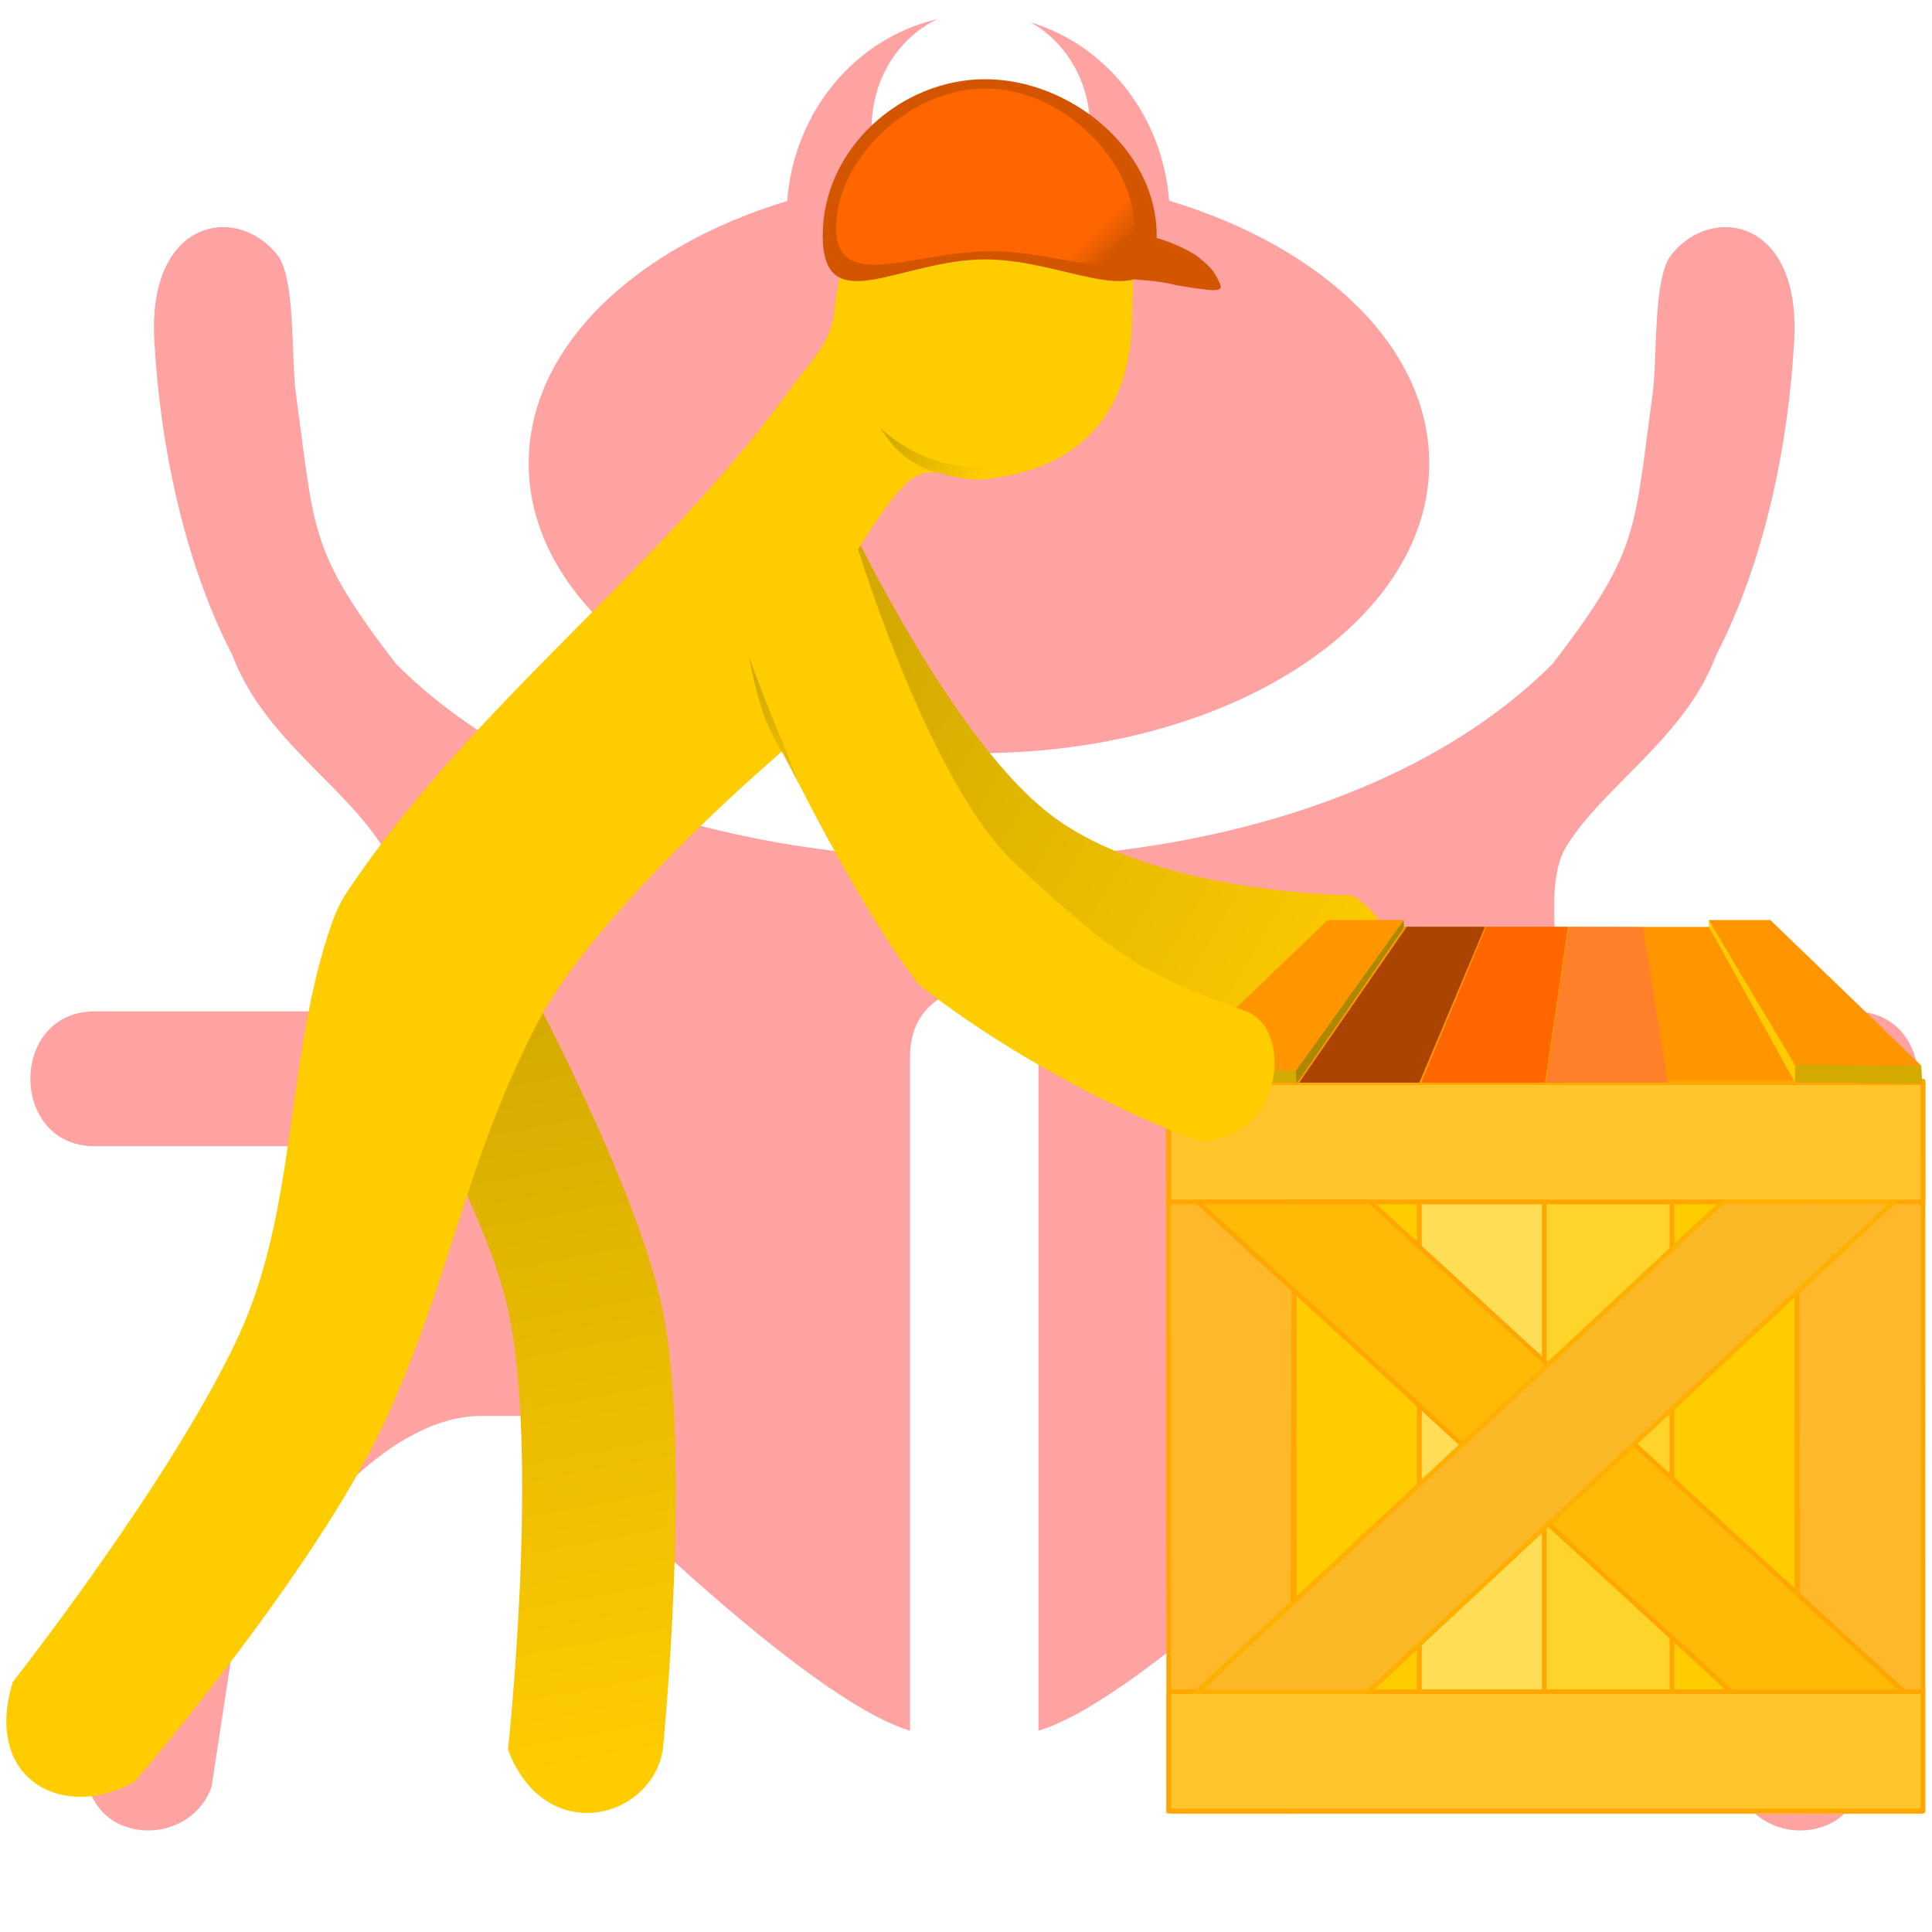
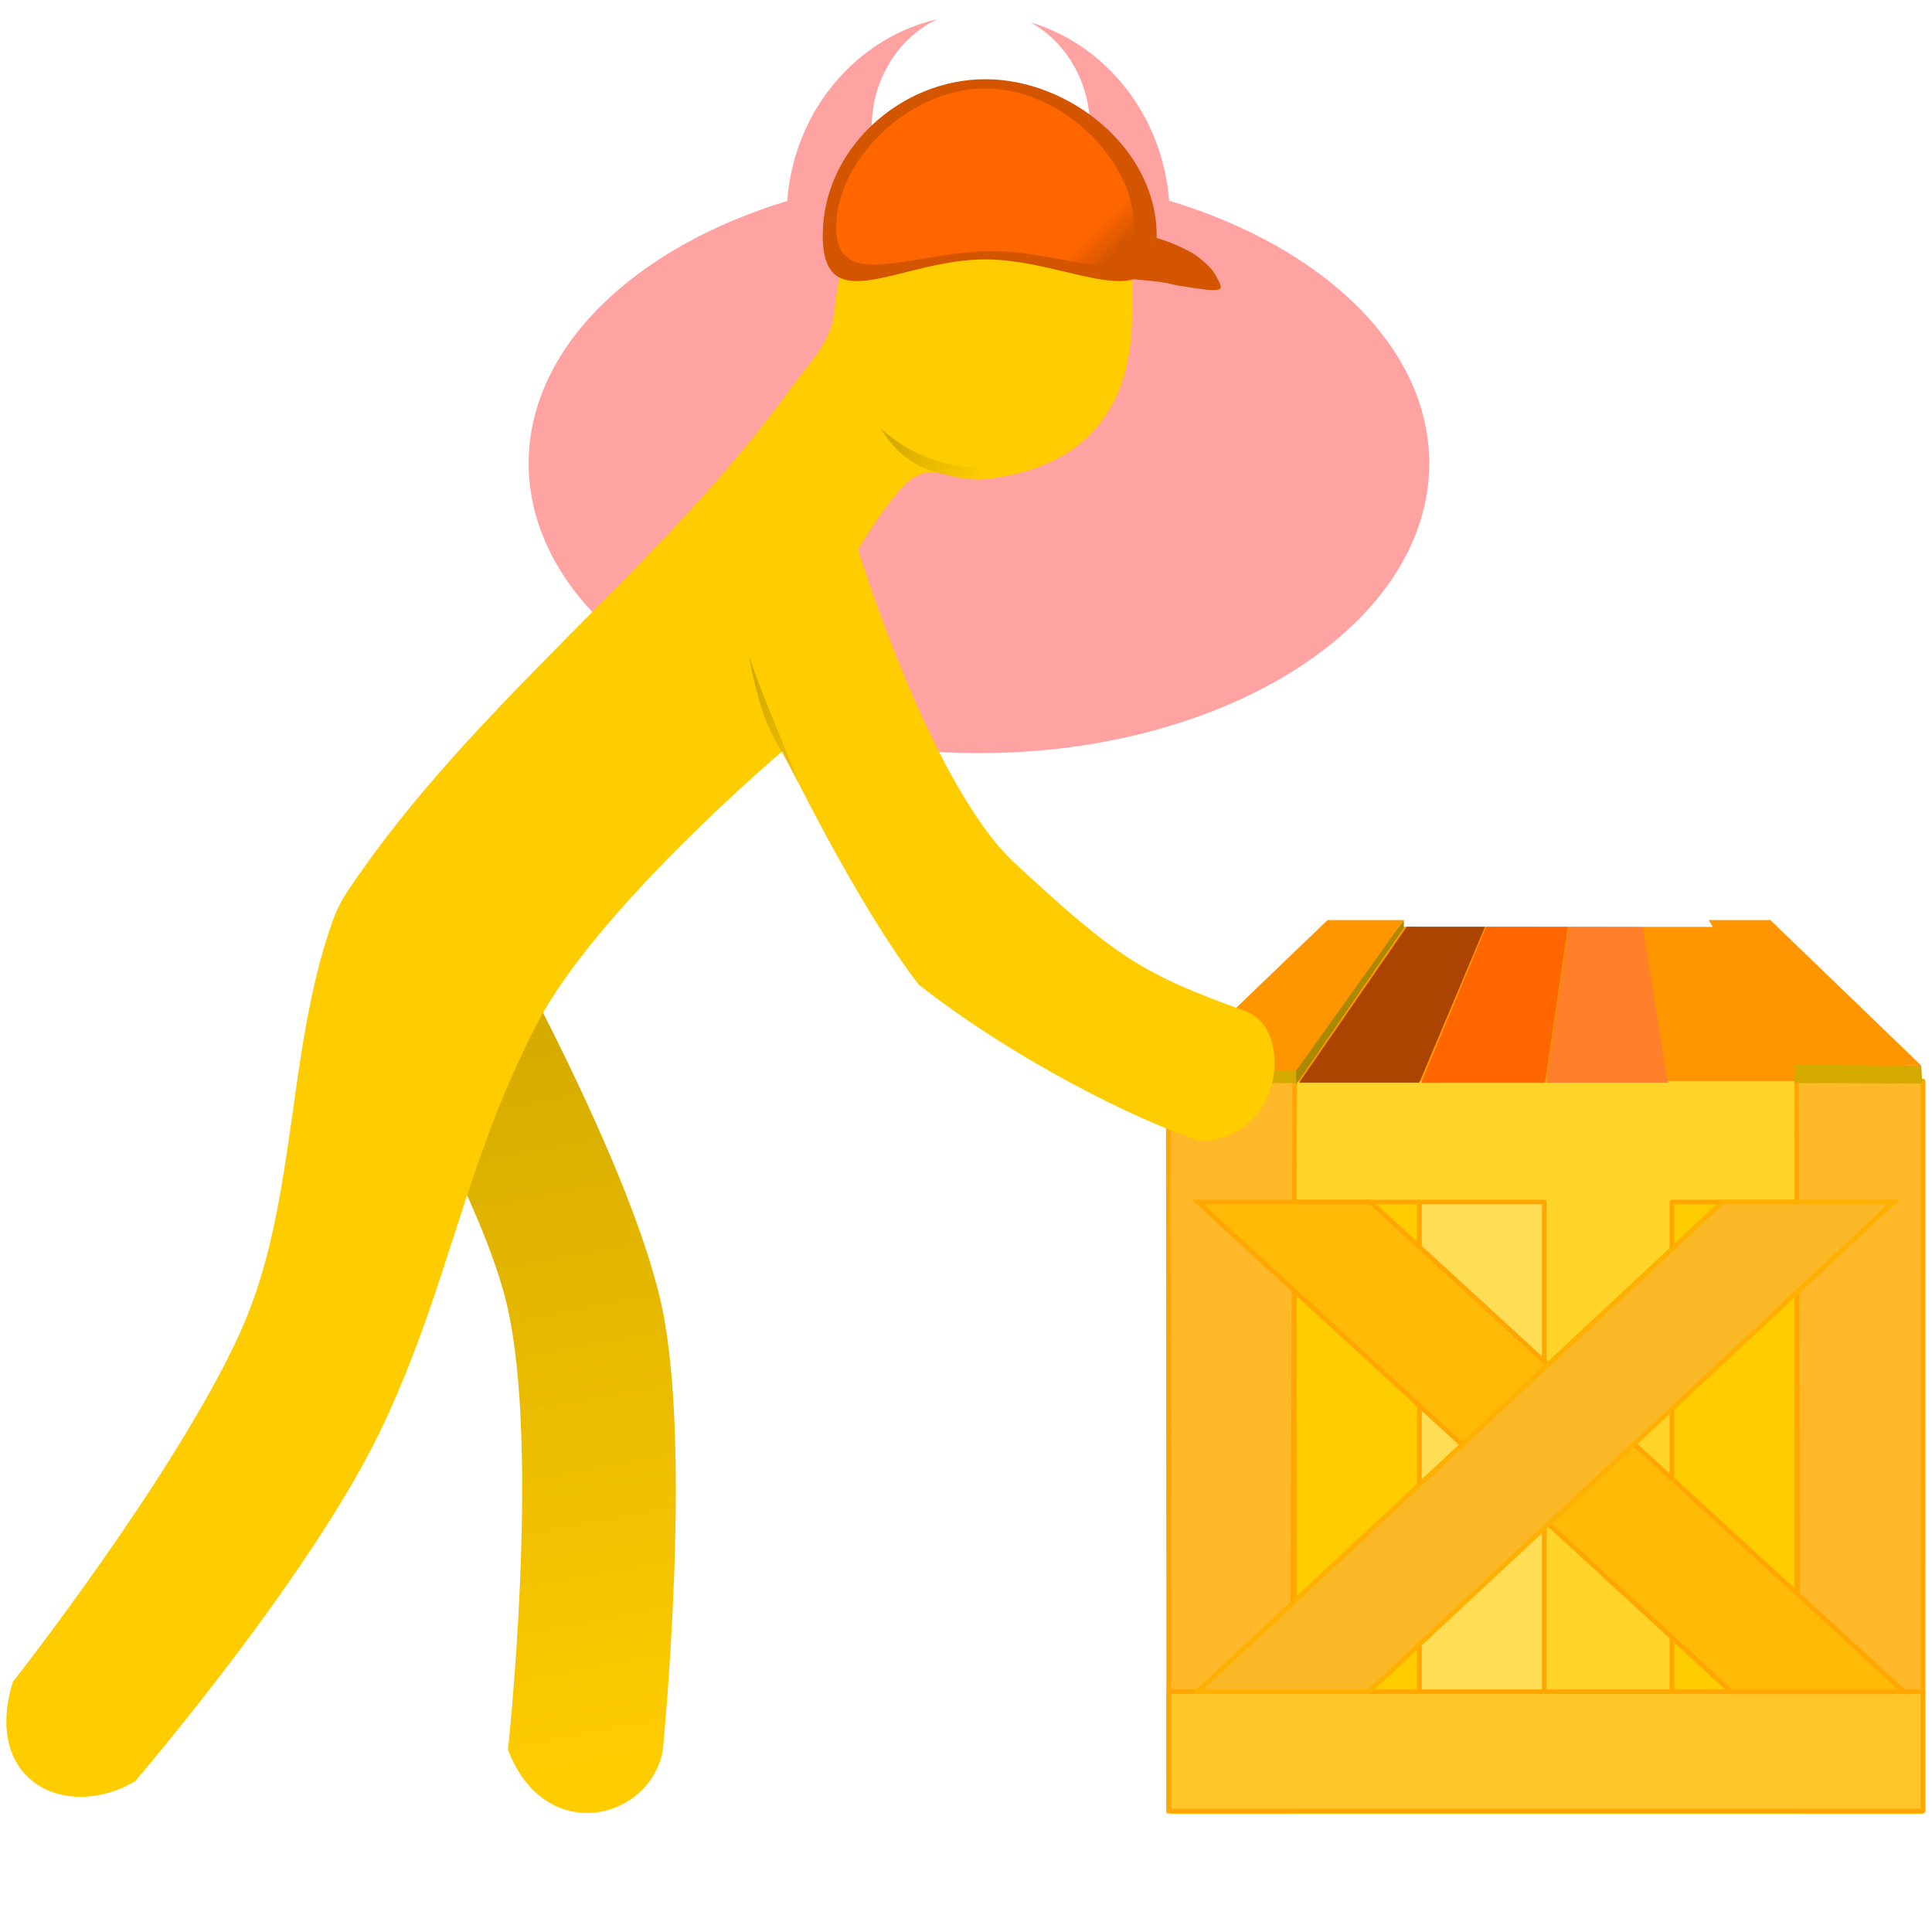
<svg xmlns="http://www.w3.org/2000/svg" xmlns:ns1="http://www.inkscape.org/namespaces/inkscape" xmlns:ns2="http://sodipodi.sourceforge.net/DTD/sodipodi-0.dtd" xmlns:ns3="http://www.openswatchbook.org/uri/2009/osb" xmlns:xlink="http://www.w3.org/1999/xlink" width="500" height="500" id="svg2" version="1.1" ns1:version="0.48.5 r10040" ns2:docname="icon.svg" enable-background="new" ns1:export-filename="C:\Users\vahagnk\devel\_private\org.dyndns.vahagn.sokoban\res\drawable-xhdpi\icon_debug.png" ns1:export-xdpi="17.280001" ns1:export-ydpi="17.280001">
  <defs id="defs4">
    <linearGradient ns1:collect="always" id="linearGradient3907">
      <stop style="stop-color:#d4aa00;stop-opacity:1;" offset="0" id="stop3909" />
      <stop style="stop-color:#d4aa00;stop-opacity:0;" offset="1" id="stop3911" />
    </linearGradient>
    <linearGradient ns1:collect="always" id="linearGradient3889">
      <stop style="stop-color:#d4aa00;stop-opacity:1" offset="0" id="stop3891" />
      <stop style="stop-color:#ffcc00;stop-opacity:1" offset="1" id="stop3893" />
    </linearGradient>
    <linearGradient ns1:collect="always" id="linearGradient3873">
      <stop style="stop-color:#d4aa00;stop-opacity:1;" offset="0" id="stop3875" />
      <stop style="stop-color:#ffcc00;stop-opacity:1" offset="1" id="stop3877" />
    </linearGradient>
    <linearGradient ns1:collect="always" id="linearGradient3820">
      <stop style="stop-color:#d4aa00;stop-opacity:1;" offset="0" id="stop3822" />
      <stop style="stop-color:#d4aa00;stop-opacity:0;" offset="1" id="stop3824" />
    </linearGradient>
    <linearGradient id="linearGradient5747" ns3:paint="solid">
      <stop style="stop-color:#ffaf00;stop-opacity:1;" offset="0" id="stop5749" />
    </linearGradient>
    <linearGradient ns1:collect="always" id="linearGradient4174">
      <stop style="stop-color:#ff6600;stop-opacity:1;" offset="0" id="stop4176" />
      <stop style="stop-color:#ff6600;stop-opacity:0;" offset="1" id="stop4178" />
    </linearGradient>
    <ns1:perspective ns2:type="inkscape:persp3d" ns1:vp_x="82.586264 : 266.2324 : 1" ns1:vp_y="-244.85435 : 416.29552 : 0" ns1:vp_z="422.0517 : 398.86172 : 1" ns1:persp3d-origin="303.9121 : 238.87852 : 1" id="perspective4083" />
    <linearGradient ns1:collect="always" xlink:href="#linearGradient3935-5" id="linearGradient3941-5" x1="1009.915" y1="348.482" x2="935.272" y2="293.993" gradientUnits="userSpaceOnUse" />
    <linearGradient ns1:collect="always" id="linearGradient3935-5">
      <stop style="stop-color:#ffdd55;stop-opacity:1;" offset="0" id="stop3937-1" />
      <stop style="stop-color:#ffdd55;stop-opacity:0;" offset="1" id="stop3939-7" />
    </linearGradient>
    <filter id="filter3977" ns1:label="Blur content" ns1:menu="Blurs" ns1:menu-tooltip="Blur the contents of objects, preserving the outline" color-interpolation-filters="sRGB">
      <feColorMatrix id="feColorMatrix3979" values="1 0 0 0 0 0 1 0 0 0 0 0 1 0 0 0 0 0 1 0 " result="result7" />
      <feGaussianBlur id="feGaussianBlur3981" result="result6" stdDeviation="5" />
      <feComposite id="feComposite3983" in2="result7" operator="atop" in="result6" result="result91" />
      <feComposite id="feComposite3985" in2="result91" operator="in" />
    </filter>
    <linearGradient ns1:collect="always" xlink:href="#linearGradient4174" id="linearGradient4180" x1="351.929" y1="105.89" x2="356.599" y2="109.888" gradientUnits="userSpaceOnUse" gradientTransform="matrix(1.438,0,0,1.212,-213.793,-77.945)" />
    <linearGradient ns1:collect="always" xlink:href="#linearGradient3820" id="linearGradient3826" x1="219.392" y1="160.083" x2="239.301" y2="169.152" gradientUnits="userSpaceOnUse" gradientTransform="matrix(1.162,0,0,1.212,-24.543,-80.378)" />
    <linearGradient ns1:collect="always" xlink:href="#linearGradient3873" id="linearGradient3879" x1="130.114" y1="818.839" x2="159.091" y2="979.635" gradientUnits="userSpaceOnUse" gradientTransform="matrix(1.162,0,0,1.212,-24.087,-178.707)" />
    <linearGradient ns1:collect="always" xlink:href="#linearGradient3889" id="linearGradient3895" x1="213.636" y1="743.839" x2="330.114" y2="814.862" gradientUnits="userSpaceOnUse" gradientTransform="matrix(1.162,0,0,1.212,-24.087,-178.707)" />
    <linearGradient ns1:collect="always" xlink:href="#linearGradient3907" id="linearGradient3913" x1="188.962" y1="195.473" x2="206.804" y2="230.848" gradientUnits="userSpaceOnUse" gradientTransform="matrix(1.162,0,0,1.212,-24.087,-61.365)" />
  </defs>
  <ns2:namedview id="base" pagecolor="#ffffff" bordercolor="#666666" borderopacity="1.0" ns1:pageopacity="0.0" ns1:pageshadow="2" ns1:zoom="1.19" ns1:cx="27.238825" ns1:cy="201.98681" ns1:document-units="px" ns1:current-layer="layer6" showgrid="true" ns1:snap-smooth-nodes="false" ns1:object-paths="true" ns1:snap-global="true" ns1:object-nodes="false" ns1:snap-intersection-paths="false" ns1:window-width="1680" ns1:window-height="988" ns1:window-x="-8" ns1:window-y="-8" ns1:window-maximized="1" ns1:snap-nodes="true" showguides="true" ns1:guide-bbox="true">
    <ns1:grid type="xygrid" id="grid5923" empspacing="5" visible="true" enabled="true" snapvisiblegridlinesonly="true" />
  </ns2:namedview>
  <g ns1:groupmode="layer" id="layer7" ns1:label="BigBox" style="opacity:0.296;display:none" ns2:insensitive="true">
-     <rect y="2.221" x="4.269" height="499.079" width="496.887" id="rect4119-2" style="fill:#ffd42a;fill-opacity:1;stroke:none;display:inline" />
    <path style="fill:#ffb82a;fill-opacity:1;stroke:#ffa600;stroke-width:3.076px;stroke-linecap:butt;stroke-linejoin:miter;stroke-opacity:1;display:inline" d="m 2.509,2.221 83.523,0 -1.726,497.14 -81.504,0 z" id="path4184-5" ns1:connector-curvature="0" ns2:nodetypes="ccccc" />
    <path ns2:nodetypes="ccccc" ns1:connector-curvature="0" id="path4186-8" d="m 417.633,2.221 83.523,0 -0.078,497.14 -82.622,0 z" style="fill:#ffb82a;fill-opacity:1;stroke:#ffa600;stroke-width:3.076px;stroke-linecap:butt;stroke-linejoin:round;stroke-opacity:1;display:inline" />
    <path style="fill:#ffc52a;fill-opacity:1;stroke:#ffa600;stroke-width:3.076;stroke-linejoin:round;stroke-opacity:1;display:inline" d="m 2.801,3.294 498.277,0 0,81.259 -498.277,0 z" id="rect4190-8" ns1:connector-curvature="0" ns2:nodetypes="ccccc" />
    <path ns2:nodetypes="ccccc" ns1:connector-curvature="0" id="path4193-1" d="m 2.801,418.102 498.277,0 0,81.259 -498.277,0 z" style="fill:#ffc52a;fill-opacity:1;stroke:#ffa600;stroke-width:3.076;stroke-linejoin:round;stroke-opacity:1;display:inline" />
    <rect style="fill:#ffdd55;fill-opacity:1;stroke:#ffa600;stroke-width:3.076;stroke-linejoin:round;stroke-opacity:1;display:inline" id="rect4195-4-2" width="82.566" height="333.55" x="168.312" y="84.553" />
    <rect style="fill:#ffcc00;fill-opacity:1;stroke:#ffa600;stroke-width:3.076;stroke-linejoin:round;stroke-opacity:1;display:inline" id="rect4195-1" width="82.566" height="333.55" x="85.746" y="84.553" />
    <rect style="fill:#ffcc00;fill-opacity:1;stroke:#ffa600;stroke-width:3.076;stroke-linejoin:round;stroke-opacity:1;display:inline" id="rect4195-9-4" width="82.566" height="333.55" x="335.204" y="84.553" />
    <path style="fill:#ffba08;fill-opacity:1;stroke:#ffa600;stroke-width:3.076;stroke-opacity:1;display:inline" d="m 21.923,84.587 352.411,333.542 114.195,0 L 136.119,84.587 z" id="rect4222-6-9" ns1:connector-curvature="0" ns2:nodetypes="ccccc" />
    <path style="fill:#fab826;fill-opacity:1;stroke:#ffaf00;stroke-width:3.076;stroke-opacity:1;display:inline" d="M 368.495,84.587 21.738,418.129 l 113.176,0 346.757,-333.542 z" id="rect4222-8" ns1:connector-curvature="0" ns2:nodetypes="ccccc" />
    <path style="fill:none;stroke:none;display:inline" d="M 369.21,2.297 416.705,89.4 333.231,88.838 317.32,2.363 z" id="path5801-2-9" ns1:connector-curvature="0" ns2:nodetypes="ccccc" />
  </g>
  <g ns1:groupmode="layer" id="layer6" ns1:label="Debug" style="display:inline" ns2:insensitive="true">
    <g id="g3905" transform="matrix(2.221,0,0,2.327,-529.549,-235.514)" style="fill:#ff0000;fill-opacity:0.365;stroke:none">
-       <path id="Selection #4" d="m 264.531,126.469 c -4.338,-0.058 -8.617,3.711 -8.125,12.531 0.66,11.68 3.482,24.69 9.062,35 3.666,9.325 13.019,14.432 17.562,21.438 1.59,2.61 1.381,6.572 1.281,9.562 -0.05,1.84 -0.106,4.098 -1.156,5.688 -1.6,2.38 1.312,3 -8.688,3 l -25,0 c -10,0 -10,15 0,15 l 30,0 c 6.4,0.16 7.77,-0.139 8,8.281 0.13,4.84 -8.262,9.533 -12.062,11.812 -15.25,9.724 -23.934,21.44 -26.625,38.219 -0.87,5.55 -2.441,14.81 3.969,17.25 3.96,1.51 8.894,-0.255 10.344,-4.375 L 265.625,284 c 7.689,-14.252 18.844,-25.312 28.844,-25.312 l 5,0 c 5,5 32.4,31.41 45,35 l 0,-75 c 0,-4.214 2.667,-6.648 5.75,-7.312 0.541,-0.117 1.102,-0.18 1.656,-0.188 0.308,-0.004 0.631,0.002 0.938,0.031 0.011,10e-4 0.021,-0.001 0.031,0 0.053,0.005 0.103,0.025 0.156,0.031 0.234,0.03 0.489,0.075 0.719,0.125 0.258,0.055 0.5,0.108 0.75,0.188 2.747,0.881 4.969,3.263 4.969,7.125 l 0,75 c 12.6,-3.59 40,-30 45,-35 l 5,0 c 10,0 21.155,11.061 28.844,25.312 l 2.531,15.875 c 1.45,4.12 6.384,5.885 10.344,4.375 6.41,-2.44 4.839,-11.7 3.969,-17.25 -2.691,-16.779 -11.375,-28.495 -26.625,-38.219 -3.8,-2.28 -12.193,-6.973 -12.062,-11.812 0.23,-8.42 1.6,-8.121 8,-8.281 l 30,0 c 10,0 10,-15 0,-15 l -25,0 c -10,0 -7.088,-0.62 -8.688,-3 -1.05,-1.59 -1.106,-3.848 -1.156,-5.688 -0.1,-2.99 -0.309,-6.952 1.281,-9.562 4.544,-7.005 13.896,-12.112 17.562,-21.438 5.58,-10.31 8.402,-23.32 9.062,-35 0.492,-8.82 -3.787,-12.589 -8.125,-12.531 -2.272,0.03 -4.565,1.12 -6.188,3.062 C 430.998,132.151 431.58,140.96 431,145 c -2.22,15.45 -1.515,17.41 -11.625,30 -14.892,14.294 -39.824,21.407 -64.906,21.719 l 0,-0.031 c -0.835,0.02 -1.664,0.027 -2.5,0.031 -0.841,-0.005 -1.691,-0.011 -2.531,-0.031 l 0,0.031 C 324.366,196.401 299.417,189.288 284.531,175 c -10.11,-12.59 -9.405,-14.55 -11.625,-30 -0.58,-4.04 0.002,-12.849 -2.188,-15.469 -1.623,-1.942 -3.915,-3.032 -6.188,-3.062 z" style="fill:#ff0000;fill-opacity:0.365;stroke:none" ns1:connector-curvature="0" />
      <path id="path3862" d="m 347.656,103.344 c -9.483,2.076 -16.719,10.228 -17.5,20.219 -17.809,5.156 -30.125,16.292 -30.125,29.188 0,17.804 23.484,32.219 52.469,32.219 28.985,0 52.469,-14.415 52.469,-32.219 0,-12.939 -12.405,-24.086 -30.312,-29.219 -0.755,-9.494 -7.355,-17.327 -16.156,-19.844 4.122,2.174 6.938,6.611 6.938,11.719 0,7.257 -5.691,13.125 -12.719,13.125 -7.028,0 -12.719,-5.868 -12.719,-13.125 0,-5.392 3.156,-10.037 7.656,-12.062 z" style="fill:#ff0000;fill-opacity:0.365;stroke:none" ns1:connector-curvature="0" />
    </g>
  </g>
  <g ns1:groupmode="layer" id="layer2" ns1:label="second_plane" style="display:inline" transform="translate(0,-552.362)" ns2:insensitive="true">
    <path style="fill:url(#linearGradient3879);fill-opacity:1;stroke:none" d="m 85.698,797.771 c 0,0 37.666,58.703 45.507,92.331 8.692,37.272 0.261,115.079 0.261,115.079 9.641,25.31 37.131,18.068 40.085,-0.048 0,0 7.698,-77.31 -0.259,-114.595 -8.568,-40.146 -49.924,-111.851 -49.924,-111.851 z" id="path4015" ns1:connector-curvature="0" ns2:nodetypes="csccscc" />
-     <path style="fill:url(#linearGradient3895);fill-opacity:1;stroke:none" d="m 183.539,703.076 30.904,-26.639 c 0,0 29.394,65.773 57.946,87.149 27.166,20.339 77.409,20.445 77.409,20.445 16.645,9.494 16.611,38.884 -14.377,34.195 -11.805,-1.786 -60.982,-1.752 -92.593,-26.309 -28.75,-22.334 -59.289,-88.841 -59.289,-88.841 z" id="path4017" ns1:connector-curvature="0" ns2:nodetypes="ccscssc" />
  </g>
  <g ns1:groupmode="layer" id="layer3" ns1:label="Box" style="display:inline" ns2:insensitive="true">
    <rect y="279.783" x="303.048" height="189.637" width="194.646" id="rect4119" style="fill:#ffd42a;fill-opacity:1;fill-rule:nonzero;stroke:none;display:inline" />
    <path ns2:nodetypes="ccccc" ns1:connector-curvature="0" id="path4121" d="m 342.655,239.835 -39.607,39.949 194.646,-1e-5 -39.937,-39.895 z" style="fill:#ff9600;fill-opacity:1;fill-rule:nonzero;stroke:none;display:inline" />
    <path style="fill:#ffb82a;fill-opacity:1;fill-rule:nonzero;stroke:#ffa600;stroke-width:1.187px;stroke-linecap:butt;stroke-linejoin:miter;stroke-opacity:1" d="m 302.358,279.783 32.719,0 -0.676,188.901 -31.928,0 z" id="path4184" ns1:connector-curvature="0" ns2:nodetypes="ccccc" />
    <path ns2:nodetypes="ccccc" ns1:connector-curvature="0" id="path4186" d="m 464.975,279.783 32.719,0 -0.03,188.901 -32.366,0 z" style="fill:#ffb82a;fill-opacity:1;fill-rule:nonzero;stroke:#ffa600;stroke-width:1.187px;stroke-linecap:butt;stroke-linejoin:round;stroke-opacity:1" />
-     <path style="fill:#ffc52a;fill-opacity:1;fill-rule:nonzero;stroke:#ffa600;stroke-width:1.187;stroke-linejoin:round;stroke-opacity:1" d="m 302.473,280.191 195.19,0 0,30.876 -195.19,0 z" id="rect4190" ns1:connector-curvature="0" ns2:nodetypes="ccccc" />
    <path ns2:nodetypes="ccccc" ns1:connector-curvature="0" id="path4193" d="m 302.473,437.808 195.19,0 0,30.876 -195.19,0 z" style="fill:#ffc52a;fill-opacity:1;fill-rule:nonzero;stroke:#ffa600;stroke-width:1.187;stroke-linejoin:round;stroke-opacity:1" />
    <rect style="fill:#ffdd55;fill-opacity:1;fill-rule:nonzero;stroke:#ffa600;stroke-width:1.187;stroke-linejoin:round;stroke-opacity:1;display:inline" id="rect4195-4" width="32.344" height="126.74" x="367.308" y="311.067" />
    <rect style="fill:#ffcc00;fill-opacity:1;fill-rule:nonzero;stroke:#ffa600;stroke-width:1.187;stroke-linejoin:round;stroke-opacity:1;display:inline" id="rect4195" width="32.344" height="126.74" x="334.965" y="311.067" />
    <rect style="fill:#ffcc00;fill-opacity:1;fill-rule:nonzero;stroke:#ffa600;stroke-width:1.187;stroke-linejoin:round;stroke-opacity:1;display:inline" id="rect4195-9" width="32.344" height="126.74" x="432.685" y="311.067" />
    <path style="fill:#ffba08;fill-opacity:1;fill-rule:nonzero;stroke:#ffa600;stroke-width:1.187;stroke-opacity:1;display:inline" d="m 309.964,311.08 138.05,126.738 44.734,0 -138.05,-126.738 z" id="rect4222-6" ns1:connector-curvature="0" ns2:nodetypes="ccccc" />
    <path style="fill:#fab826;fill-opacity:1;fill-rule:nonzero;stroke:#ffaf00;stroke-width:1.187;stroke-opacity:1" d="m 445.726,311.08 -135.835,126.738 44.334,0 135.835,-126.738 z" id="rect4222" ns1:connector-curvature="0" ns2:nodetypes="ccccc" />
    <path style="fill:#aa4400;fill-rule:nonzero;stroke:none" d="m 364.069,239.845 -27.857,40.346 31.102,0 17.004,-40.337 z" id="path5801" ns1:connector-curvature="0" ns2:nodetypes="ccccc" />
    <path style="fill:#ff6600;fill-rule:nonzero;stroke:none" d="m 367.842,280.191 16.787,-40.337 21.108,0.01 -5.908,40.327 z" id="path5803" ns1:connector-curvature="0" ns2:nodetypes="ccccc" />
    <path style="fill:#ff7f2a;fill-rule:nonzero;stroke:none;display:inline" d="m 431.575,280.191 -6.406,-40.237 -19.123,-0.09 -5.869,40.33 z" id="path5803-6" ns1:connector-curvature="0" ns2:nodetypes="ccccc" />
    <path style="fill:none;stroke:none;display:inline" d="m 445.981,240.182 18.595,40.027 -32.681,-0.259 -6.229,-39.738 z" id="path5801-2" ns1:connector-curvature="0" ns2:nodetypes="ccccc" />
    <path style="fill:#d4aa00;fill-rule:nonzero;stroke:none" d="m 464.435,280.191 0.087,-4.674 32.702,0.259 0.248,4.653 z" id="path5855" ns1:connector-curvature="0" ns2:nodetypes="ccccc" />
-     <path style="fill:#ffcc00;fill-rule:nonzero;stroke:none" d="m 464.522,275.517 -22.276,-37.37 0.06,1.735 22.255,40.328 z" id="path5857" ns1:connector-curvature="0" ns2:nodetypes="ccccc" />
    <path style="fill:#ff9600;fill-opacity:1;fill-rule:nonzero;stroke:none" d="m 464.522,275.517 32.702,0.259 -39.058,-37.668 -15.943,0 z" id="path5859" ns1:connector-curvature="0" ns2:nodetypes="ccccc" />
    <path style="fill:#d4aa00;fill-opacity:1;fill-rule:nonzero;stroke:none" d="m 303.275,279.83 0,0 32.269,0.408 -0.201,-3.207 -32.037,-0.46 z" id="path5891" ns1:connector-curvature="0" ns2:nodetypes="cccccc" />
    <path style="fill:#ff9600;fill-opacity:1;fill-rule:nonzero;stroke:none" d="m 335.642,277.033 -32.226,-0.349 40.163,-38.577 19.741,0 z" id="path5893" ns1:connector-curvature="0" ns2:nodetypes="ccccc" />
    <path style="fill:#aa8800;fill-opacity:1;fill-rule:nonzero;stroke:none" d="m 335.353,277.186 27.967,-39.079 0,1.954 -27.775,40.416 z" id="path5897" ns1:connector-curvature="0" ns2:nodetypes="ccccc" />
  </g>
  <g ns1:label="first_plane" ns1:groupmode="layer" id="layer1" style="display:inline" transform="translate(0,-552.362)" ns2:insensitive="true">
    <path style="fill:#ffcc00;fill-opacity:1;stroke:none;display:inline" d="m 254.379,590.824 c -28.811,4.958 -35.621,17.33 -38.594,42.987 -0.844,7.281 -6.725,12.942 -10.948,18.805 -34.046,47.263 -82.691,82.048 -115.022,130.605 -1.641,2.464 -2.928,5.203 -3.917,8.021 -12.002,34.211 -8.88,73.534 -23.943,106.401 -16.993,37.078 -58.645,90.017 -58.645,90.017 -7.876,25.833 13.806,36.097 31.599,25.736 0,0 46.42,-53.944 64.454,-92.663 17.217,-36.965 20.864,-67.23 39.596,-103.384 15.495,-29.906 63.562,-70.625 63.562,-70.625 0,0 18.918,39.35 35.244,60.452 24.152,18.97 55.398,34.757 72.871,40.514 21.558,-0.69 24.317,-29.106 11.685,-33.651 -26.567,-9.557 -33.379,-13.886 -59.711,-38.314 -21.848,-20.269 -40.541,-81.152 -40.541,-81.152 0,0 9.239,-15.605 14.467,-18.638 5.98,-3.469 8.936,1.026 18.028,0.478 30.366,-3.123 38.41,-22.967 38.41,-42.602 1.735,-30.495 -8.266,-36.244 -38.594,-42.987 z" id="path3933-1" ns1:connector-curvature="0" ns2:nodetypes="csssssccssccccscsccc" />
    <rect style="fill:#d45500;fill-opacity:1;stroke:none" id="rect4182" width="25.747" height="1.6119893e-006" x="362.778" y="824.871" />
  </g>
  <g ns1:groupmode="layer" id="layer5" ns1:label="face" style="display:inline" ns2:insensitive="true">
    <path style="fill:url(#linearGradient3826);fill-opacity:1;fill-rule:nonzero;stroke:none" d="m 291.716,88.218 c 2.123,19.12 -18.802,35.817 -35.28,35.817 -16.478,0 -22.965,-5.156 -27.265,-11.272 -6.298,-8.958 10.764,17.413 40.227,4.452 11.613,-5.108 22.04,-18.452 22.317,-28.997 z" id="path3033" ns1:connector-curvature="0" ns2:nodetypes="csssc" />
    <path style="fill:url(#linearGradient3913);fill-opacity:1;fill-rule:nonzero;stroke:none" d="m 206.858,203.078 c -7.509,-13.918 -6.727,-12.255 -8.486,-16.151 -0.537,-1.19 -2.814,-7.496 -4.55,-17.184 3.349,10.024 7.893,19.927 13.036,33.335 z" id="path3830" ns1:connector-curvature="0" ns2:nodetypes="cscc" />
  </g>
  <g ns1:groupmode="layer" id="layer4" ns1:label="Hat" style="display:inline" ns2:insensitive="true">
    <path style="fill:#d45500;fill-opacity:1;stroke:none" d="m 299.343,60.915 c 0,22.32 -22.433,6.218 -44.371,6.218 -21.939,0 -42.047,16.103 -42.047,-6.218 0,-22.32 20.109,-40.415 42.047,-40.415 21.939,0 44.371,18.094 44.371,40.415 z" id="path4163" ns1:connector-curvature="0" ns2:nodetypes="sssss" />
    <path style="fill:url(#linearGradient4180);fill-opacity:1;stroke:none" d="m 293.543,58.842 c 0,17.169 -16.998,6.157 -37.017,6.157 -20.019,0 -40.126,11.012 -40.126,-6.157 0,-17.169 18.553,-35.938 38.572,-35.938 20.019,0 38.572,18.768 38.572,35.938 z" id="path4167" ns1:connector-curvature="0" ns2:nodetypes="sssss" />
    <path style="fill:#d45500;fill-opacity:1;stroke:none" d="m 314.861,71.693 c 1.999,3.795 2.468,4.249 -10.427,2.124 -11.124,-2.857 -15.393,1.102 -15.393,-8.342 0,-9.443 16.005,-2.277 20.358,0.518 2.933,2.244 4.335,3.559 5.462,5.699 z" id="path4171" ns1:connector-curvature="0" ns2:nodetypes="scscs" />
  </g>
</svg>